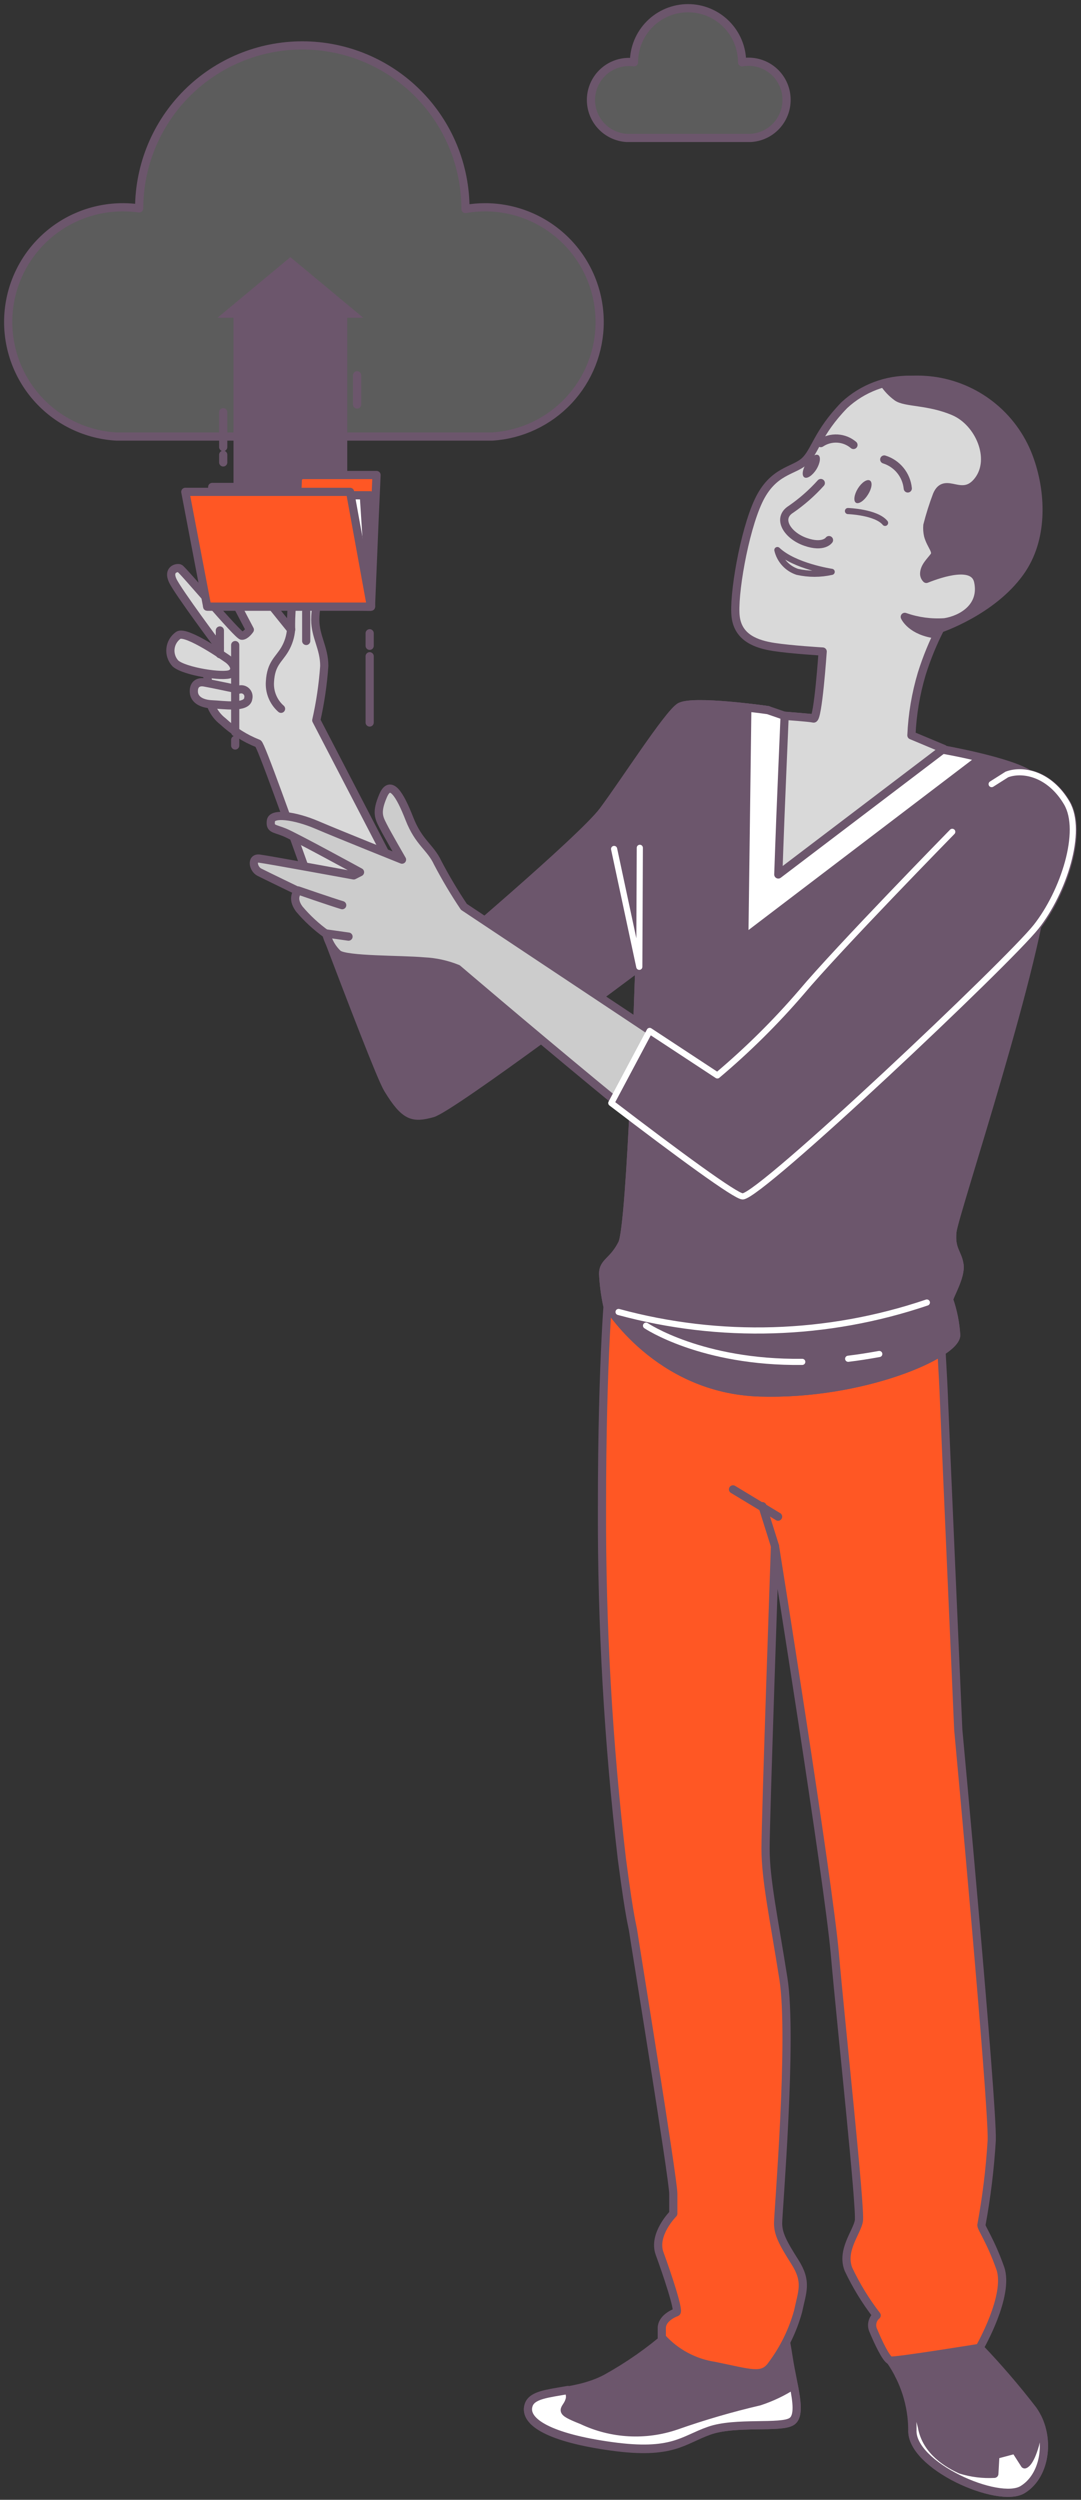
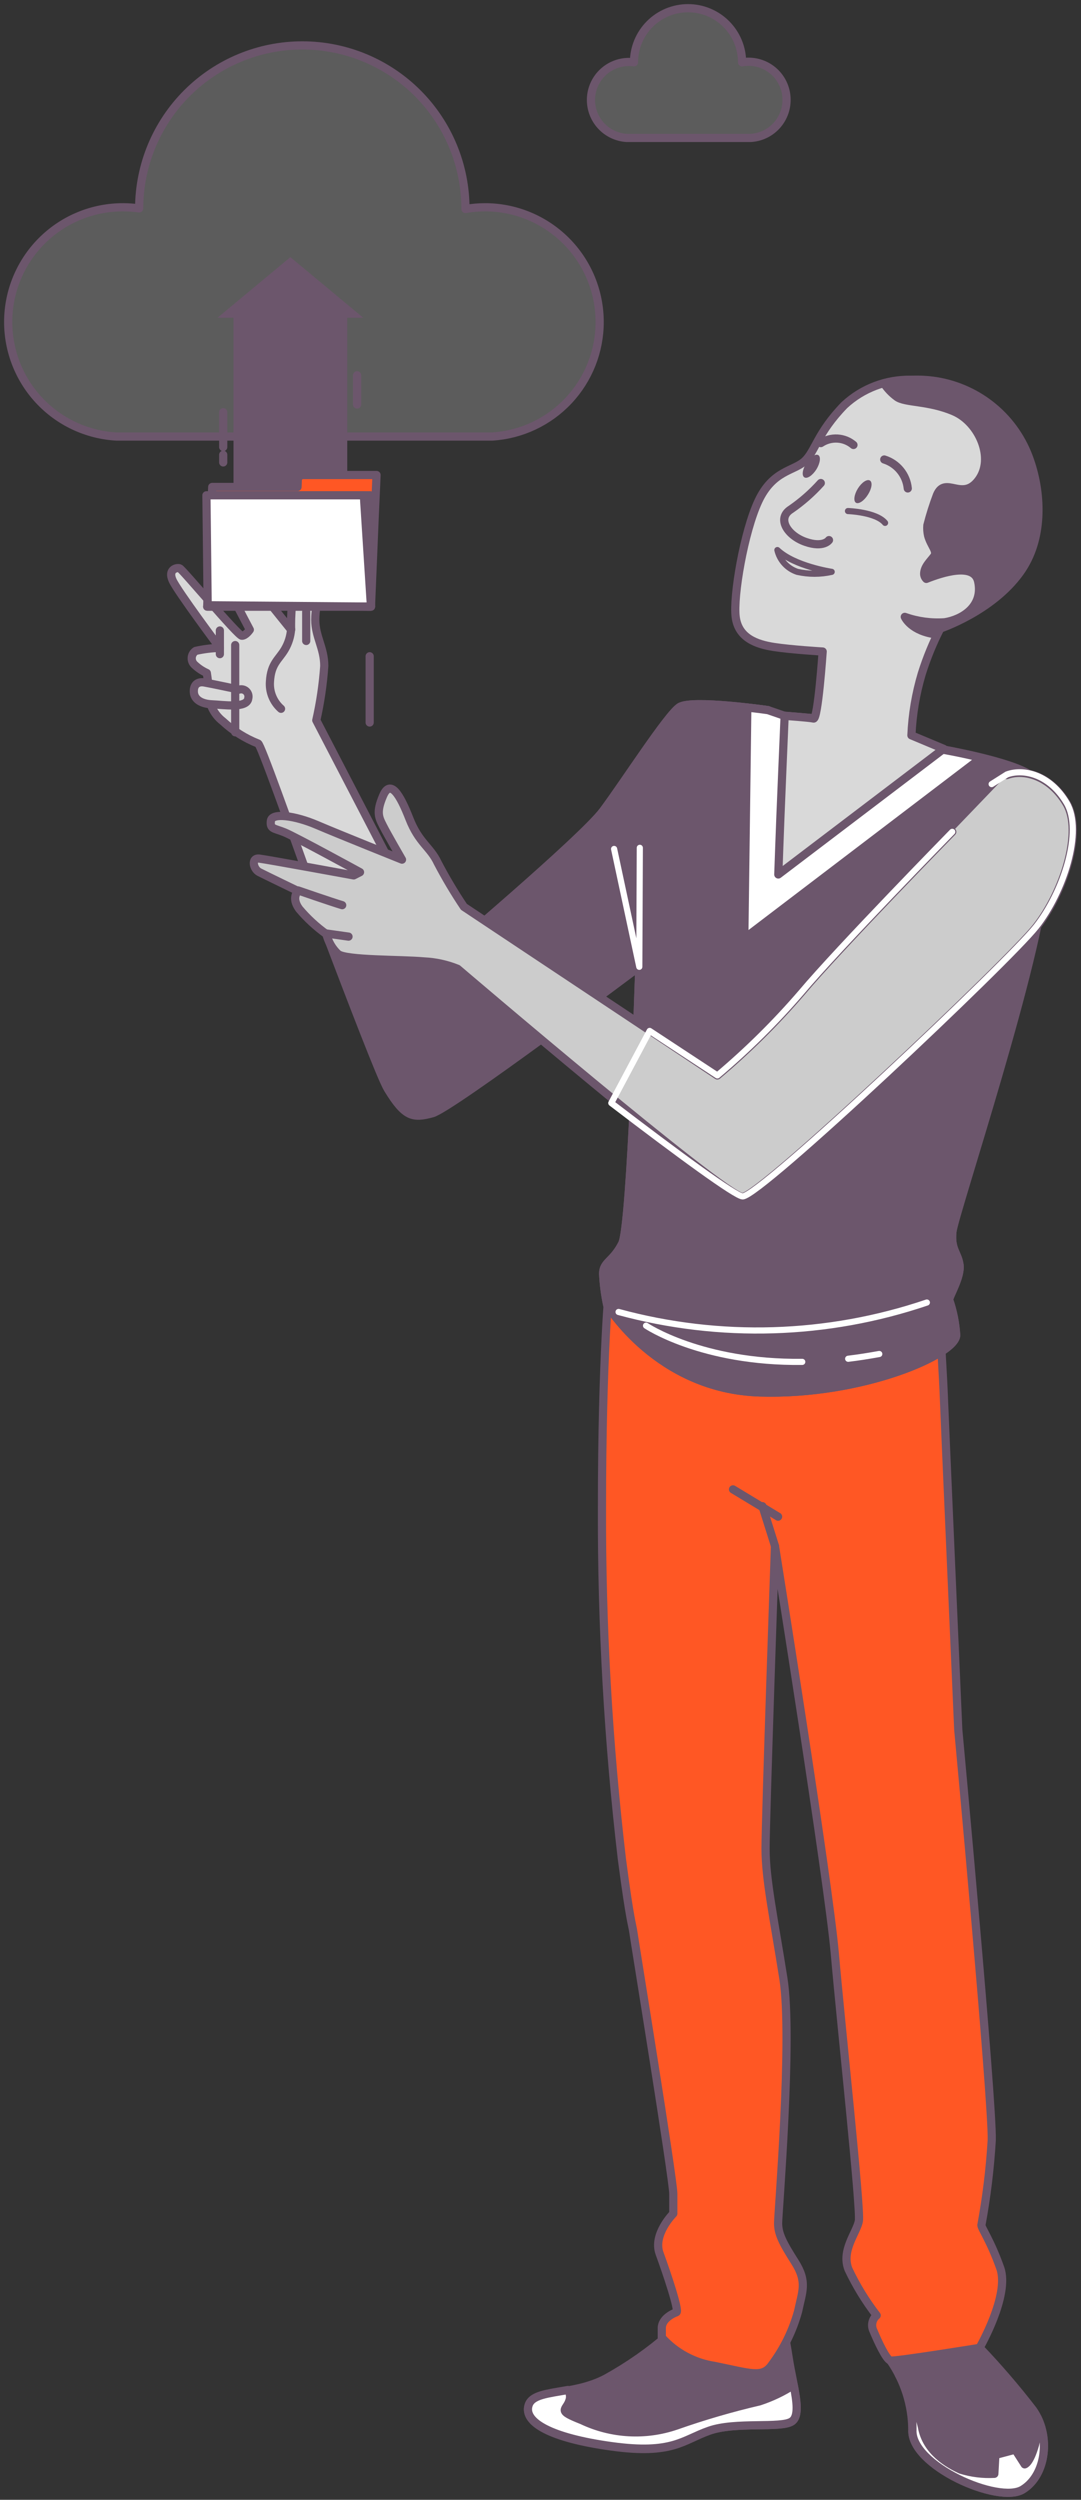
<svg xmlns="http://www.w3.org/2000/svg" width="132" height="305" viewbox="0 0 132 305" fill="none">
  <rect width="100%" height="100%" fill="#333333" stroke="none" />
  <path d="M108.722 288.01C110.444 290.491 111.379 293.433 111.405 296.453C111.152 300.807 121.912 305.554 124.861 303.756C127.81 301.959 128.317 297.098 126.127 294.022C124.086 291.377 121.906 288.841 119.595 286.427C118.95 285.655 118.95 285.022 116.899 285.022C114.848 285.022 109.494 284.934 108.722 288.01Z" fill="#6C566C" stroke="#6C566C" stroke-linecap="round" stroke-linejoin="round" />
  <path d="M126.709 295.022C126.756 296.108 126.649 297.194 126.393 298.25C125.747 300.554 125.127 300.68 125.127 300.68L123.975 298.883L121.545 299.528L121.418 301.832C120.032 301.908 118.643 301.737 117.317 301.326C115.899 300.68 113.089 299.149 112.57 296.073C112.019 293.812 111.068 291.668 109.76 289.744C110.887 291.798 111.458 294.11 111.418 296.453C111.165 300.807 121.924 305.554 124.874 303.756C127.507 302.149 128.178 298.06 126.709 295.022Z" fill="white" stroke="#6C566C" stroke-linecap="round" stroke-linejoin="round" />
  <path d="M81.697 284.807C79.332 286.865 76.756 288.668 74.013 290.187C69.925 292.364 65.153 291.453 64.545 293.516C63.938 295.579 67.229 297.478 74.672 298.503C82.115 299.529 83.38 297.731 86.583 296.579C89.785 295.427 95.444 296.326 96.71 295.427C97.975 294.529 96.836 291.073 96.33 287.832C95.823 284.592 95.558 283.744 95.558 283.744C93.329 284.821 90.834 285.222 88.38 284.896C86.166 284.581 83.919 284.551 81.697 284.807V284.807Z" fill="#6C566C" stroke="#6C566C" stroke-linecap="round" stroke-linejoin="round" />
  <path d="M86.57 296.579C89.773 295.427 95.431 296.326 96.697 295.427C97.558 294.832 97.317 293.06 96.912 290.997C95.609 291.843 94.2 292.515 92.722 292.997C89.295 293.794 85.915 294.778 82.596 295.946C78.82 297.246 74.684 297.014 71.077 295.301C67.874 294.035 69.153 294.149 69.533 292.87C69.606 292.66 69.626 292.434 69.593 292.214C69.56 291.994 69.474 291.784 69.343 291.604C66.912 292.048 64.938 292.187 64.545 293.465C63.9 295.503 67.229 297.427 74.672 298.453C82.115 299.478 83.368 297.693 86.57 296.579Z" fill="white" stroke="#6C566C" stroke-linecap="round" stroke-linejoin="round" />
  <path d="M74.406 156.618C74.406 156.618 73.507 165.201 73.507 184.023C73.462 198.32 74.273 212.608 75.937 226.808C76.963 234.618 77.203 234.744 77.342 235.77C77.482 236.795 82.216 265.858 82.216 267.655V270.086C82.216 270.086 79.684 272.617 80.545 274.959C81.406 277.301 82.988 281.997 82.595 282.124C82.203 282.25 80.811 282.896 80.811 284.048V285.199C82.48 287.053 84.738 288.273 87.203 288.655C91.684 289.554 93.102 290.199 94.254 288.529C95.72 286.571 96.806 284.355 97.456 281.997C97.962 279.567 98.608 278.415 97.064 275.984C95.519 273.554 95.013 272.516 95.013 271.238C95.013 269.959 96.811 248.706 95.659 241.402C94.507 234.099 93.481 229.339 93.481 225.542C93.481 221.744 94.633 188.656 94.633 188.656C94.633 188.656 101.165 229.504 101.937 238.339C102.709 247.174 105.14 269.592 104.874 270.997C104.608 272.402 102.697 274.579 103.608 276.883C104.55 278.875 105.704 280.76 107.051 282.503C106.78 282.731 106.594 283.045 106.525 283.392C106.456 283.74 106.508 284.1 106.671 284.415C107.19 285.68 108.215 287.87 108.722 288.01C109.228 288.149 119.608 286.465 119.608 286.465C119.608 286.465 123.317 280.06 122.139 276.731C120.962 273.402 119.836 271.87 119.836 271.491C120.47 268.06 120.893 264.594 121.101 261.111C121.228 256.504 117.013 211.048 117.013 211.048C117.013 211.048 115.215 169.935 115.215 169.555C115.215 169.175 114.836 162.631 114.836 162.631C114.836 162.631 101.254 171.606 89.608 167.758C77.963 163.909 74.406 156.618 74.406 156.618Z" fill="#FF5724" stroke="#6C566C" stroke-linecap="round" stroke-linejoin="round" />
  <path d="M94.633 188.631L93.102 183.77" stroke="#6C566C" stroke-linecap="round" stroke-linejoin="round" />
  <path d="M95.013 185.049L89.507 181.719" stroke="#6C566C" stroke-linecap="round" stroke-linejoin="round" />
  <path d="M93.785 86.644C93.785 86.644 84.456 85.29 82.975 86.277C81.494 87.265 76.228 95.48 73.646 98.936C71.064 102.391 53.748 116.999 53.748 116.999L38.621 87.885C39.115 85.702 39.441 83.485 39.596 81.252C39.596 79.049 38.495 77.695 38.495 75.606C38.495 73.518 39.482 70.442 38.988 69.708C38.495 68.974 37.14 69.834 36.279 71.303C35.419 72.771 35.545 76.834 35.545 76.834C35.545 76.834 27.849 67.341 27.191 66.151C27.014 65.822 25.723 65.898 25.723 66.885C25.723 67.872 30.507 76.834 30.507 76.834C30.507 76.834 30.014 77.569 29.533 77.569C29.052 77.569 22.28 69.467 21.938 69.341C21.596 69.214 20.47 69.467 21.077 70.809C21.685 72.151 26.849 79.05 26.849 79.05C25.857 79.075 24.869 79.198 23.9 79.417C23.759 79.508 23.642 79.63 23.557 79.775C23.472 79.919 23.422 80.082 23.411 80.249C23.4 80.416 23.428 80.584 23.493 80.738C23.558 80.892 23.659 81.029 23.786 81.138C24.218 81.542 24.714 81.871 25.254 82.113C25.254 82.113 25.381 82.86 25.495 84.088C25.43 84.833 25.554 85.584 25.855 86.269C26.155 86.955 26.624 87.554 27.216 88.011C28.469 89.175 29.929 90.094 31.52 90.72C32.128 90.834 45.292 129.454 47.381 132.897C49.469 136.34 50.457 136.454 52.786 135.834C55.115 135.214 78.064 117.948 78.064 117.948C78.064 117.948 77.089 149.517 75.975 151.732C74.862 153.948 73.646 153.948 73.646 155.416C73.709 156.693 73.874 157.963 74.14 159.213C74.14 159.213 80.279 169.53 92.811 169.897C105.342 170.264 116.76 165.226 116.76 162.897C116.669 161.43 116.38 159.982 115.899 158.593C115.899 158.112 117.38 155.77 117.165 154.302C116.95 152.834 116.064 152.454 116.304 150.251C116.545 148.049 127.114 116.467 127.608 106.758C128.101 97.049 128.215 96.315 125.886 94.606C123.557 92.897 114.95 91.404 114.95 91.404L100.456 87.72L94.684 87.227L93.785 86.644Z" fill="#D9D9D9" stroke="#6C566C" stroke-linecap="round" stroke-linejoin="round" />
  <path d="M127.57 106.783C128.064 97.087 128.178 96.341 125.849 94.632C123.519 92.923 114.912 91.429 114.912 91.429L100.418 87.746L94.646 87.252L93.786 86.644C93.786 86.644 84.457 85.29 82.976 86.277C81.495 87.265 76.229 95.48 73.647 98.935C71.064 102.391 53.748 116.999 53.748 116.999L48.685 106.708L39.432 112.885C43.229 122.91 46.545 131.505 47.356 132.847C49.444 136.277 50.431 136.403 52.761 135.783C55.09 135.163 78.064 117.948 78.064 117.948C78.064 117.948 77.09 149.517 75.976 151.732C74.862 153.948 73.647 153.948 73.647 155.416C73.709 156.693 73.874 157.963 74.14 159.213C74.14 159.213 80.279 169.53 92.811 169.897C105.342 170.264 116.76 165.226 116.76 162.897C116.669 161.43 116.38 159.982 115.899 158.593C115.899 158.112 117.38 155.77 117.165 154.302C116.95 152.834 116.064 152.454 116.304 150.251C116.545 148.049 127.076 116.492 127.57 106.783Z" fill="#6C566C" stroke="#6C566C" stroke-linecap="round" stroke-linejoin="round" />
  <path d="M78.127 103.442L78.064 117.961L74.988 103.581" stroke="white" stroke-width="0.75" stroke-linecap="round" stroke-linejoin="round" />
  <path d="M75.533 160.074C87.917 163.44 101.023 163.039 113.178 158.922" stroke="white" stroke-width="0.75" stroke-linecap="round" stroke-linejoin="round" />
  <path d="M103.57 165.783C104.836 165.631 106.026 165.441 107.367 165.201" stroke="white" stroke-width="0.75" stroke-linecap="round" stroke-linejoin="round" />
  <path d="M78.887 161.745C78.887 161.745 85.659 166.315 97.963 166.163" stroke="white" stroke-width="0.75" stroke-linecap="round" stroke-linejoin="round" />
  <path d="M35.545 76.771C35.482 77.642 35.217 78.487 34.773 79.239C34.026 80.505 33.09 80.948 32.963 83.163C32.917 83.783 33.015 84.406 33.25 84.981C33.485 85.557 33.85 86.07 34.318 86.48" stroke="#6C566C" stroke-linecap="round" stroke-linejoin="round" />
-   <path d="M27.685 80.328C27.685 80.328 22.773 76.898 21.786 77.505C21.517 77.693 21.291 77.936 21.123 78.219C20.956 78.501 20.851 78.816 20.817 79.143C20.782 79.469 20.818 79.8 20.922 80.111C21.026 80.423 21.195 80.708 21.419 80.948C22.533 81.936 27.318 82.67 28.178 82.214C29.039 81.758 28.47 80.834 27.685 80.328Z" fill="#D9D9D9" stroke="#6C566C" stroke-linecap="round" stroke-linejoin="round" />
  <path d="M29.204 84.138C29.204 84.138 25.773 83.404 24.938 83.265C24.103 83.125 23.609 83.594 23.672 84.467C23.735 85.341 24.584 85.885 25.913 85.936C27.242 85.986 30.191 86.48 30.318 85.201C30.355 85.05 30.353 84.891 30.309 84.74C30.265 84.59 30.183 84.454 30.07 84.346C29.957 84.238 29.817 84.162 29.665 84.125C29.513 84.089 29.354 84.093 29.204 84.138V84.138Z" fill="#D9D9D9" stroke="#6C566C" stroke-linecap="round" stroke-linejoin="round" />
  <path d="M100.456 79.493C100.456 79.493 107.304 79.277 109.633 78.163" stroke="#6C566C" stroke-linecap="round" stroke-linejoin="round" />
  <path d="M116.279 101.492C116.279 101.492 102.355 115.707 97.836 121.087C94.7 124.732 91.275 128.118 87.596 131.214L56.647 110.644C55.483 108.91 54.414 107.114 53.444 105.264C52.545 103.34 51.14 102.834 49.989 99.885C48.837 96.936 47.672 95.024 46.786 97.075C45.9 99.125 46.267 99.758 46.786 100.784C47.305 101.809 49.09 104.885 49.09 104.885C49.09 104.885 41.406 101.809 38.71 100.657C36.014 99.505 33.204 99.125 33.077 100.151C32.951 101.176 33.47 101.037 34.748 101.556C36.027 102.075 43.963 106.416 43.963 106.416L43.191 106.809C43.191 106.809 32.697 104.885 31.672 104.758C30.647 104.632 30.9 106.024 31.672 106.416C32.444 106.809 36.406 108.72 36.406 108.72C36.406 108.72 35.508 109.492 36.533 110.897C37.511 112.057 38.629 113.09 39.862 113.973C40.084 114.906 40.577 115.751 41.28 116.404C42.305 117.176 48.963 117.049 51.773 117.302C53.181 117.367 54.568 117.671 55.874 118.201C55.874 118.201 88.495 146.049 90.672 146.049C92.849 146.049 123.19 117.366 126.519 113.138C129.849 108.91 132.279 101.492 130.241 98.037C128.203 94.581 124.988 93.809 122.937 94.568" fill="#CCCCCC" />
  <path d="M116.279 101.492C116.279 101.492 102.355 115.707 97.836 121.087C94.7 124.732 91.275 128.118 87.596 131.214L56.647 110.644C55.483 108.91 54.414 107.114 53.444 105.264C52.545 103.34 51.14 102.834 49.989 99.885C48.837 96.936 47.672 95.024 46.786 97.075C45.9 99.125 46.267 99.758 46.786 100.784C47.305 101.809 49.09 104.885 49.09 104.885C49.09 104.885 41.406 101.809 38.71 100.657C36.014 99.505 33.204 99.125 33.077 100.151C32.951 101.176 33.47 101.037 34.748 101.556C36.027 102.075 43.963 106.416 43.963 106.416L43.191 106.809C43.191 106.809 32.697 104.885 31.672 104.758C30.647 104.632 30.9 106.024 31.672 106.416C32.444 106.809 36.406 108.72 36.406 108.72C36.406 108.72 35.508 109.492 36.533 110.897C37.511 112.057 38.629 113.09 39.862 113.973C40.084 114.906 40.577 115.751 41.28 116.404C42.305 117.176 48.963 117.049 51.773 117.302C53.181 117.367 54.568 117.671 55.874 118.201C55.874 118.201 88.495 146.049 90.672 146.049C92.849 146.049 123.19 117.366 126.519 113.138C129.849 108.91 132.279 101.492 130.241 98.037C128.203 94.581 124.988 93.809 122.937 94.568" stroke="#6C566C" stroke-linecap="round" stroke-linejoin="round" />
  <path d="M36.406 108.644C36.406 108.644 40.508 110.062 41.786 110.442Z" fill="white" />
  <path d="M36.406 108.644C36.406 108.644 40.508 110.062 41.786 110.442" stroke="#6C566C" stroke-linecap="round" stroke-linejoin="round" />
  <path d="M39.862 113.897L42.558 114.277" stroke="#6C566C" stroke-linecap="round" stroke-linejoin="round" />
-   <path d="M116.279 101.492C116.279 101.492 102.355 115.707 97.836 121.087C94.699 124.732 91.275 128.118 87.596 131.214L79.33 125.783L74.646 134.581C82.811 140.821 89.836 145.973 90.684 145.973C92.849 145.973 123.203 117.29 126.532 113.062C129.861 108.834 132.291 101.416 130.253 97.961C128.215 94.505 125 93.733 122.95 94.492L121.089 95.67" fill="#6C566C" />
  <path d="M116.279 101.492C116.279 101.492 102.355 115.707 97.836 121.087C94.699 124.732 91.275 128.118 87.596 131.214L79.33 125.783L74.646 134.581C82.811 140.821 89.836 145.973 90.684 145.973C92.849 145.973 123.203 117.29 126.532 113.062C129.861 108.834 132.291 101.416 130.253 97.961C128.215 94.505 125 93.733 122.95 94.492L121.089 95.67" stroke="white" stroke-width="0.75" stroke-linecap="round" stroke-linejoin="round" />
  <path d="M114.912 91.429L100.419 87.746L95.811 87.341L93.786 86.644C93.786 86.644 92.735 86.493 91.254 86.328L90.887 114.492L119.836 92.467C117.304 91.834 114.912 91.429 114.912 91.429Z" fill="white" stroke="#6C566C" stroke-linecap="round" stroke-linejoin="round" />
  <path d="M111.292 46.341C108.263 46.26 105.323 47.368 103.102 49.43C99.785 52.847 99.57 55.062 98.241 56.278C96.912 57.493 94.368 57.379 92.608 61.138C90.849 64.898 89.507 72.746 89.836 75.29C90.165 77.834 92.368 78.606 94.482 78.936C96.596 79.265 100.456 79.493 100.456 79.493C100.456 79.493 99.887 87.796 99.342 87.67C98.798 87.543 95.811 87.341 95.811 87.341C95.811 87.341 95.254 100.277 95.152 103.48L95.038 106.695L115.228 91.366L111.292 89.72C111.401 87.171 111.826 84.646 112.557 82.201C113.166 80.261 113.941 78.376 114.874 76.569C114.874 76.569 121.203 74.467 124.608 69.721C127.355 65.923 127.266 60.442 125.772 56.164C124.918 53.664 123.399 51.444 121.379 49.743C119.358 48.041 116.913 46.922 114.304 46.505C113.308 46.351 112.299 46.296 111.292 46.341Z" fill="#D9D9D9" stroke="#6C566C" stroke-linecap="round" stroke-linejoin="round" />
  <path d="M100.228 58.936C99.143 60.143 97.919 61.217 96.583 62.138C94.811 63.239 96.14 65.341 98.355 66.113C100.57 66.885 101.228 65.898 101.228 65.898" stroke="#6C566C" stroke-linecap="round" stroke-linejoin="round" />
  <path d="M101.557 69.771C101.557 69.771 97.026 69.1 94.925 67.113C95.069 67.727 95.369 68.293 95.794 68.758C96.219 69.223 96.757 69.572 97.355 69.771C98.739 70.082 100.174 70.082 101.557 69.771V69.771Z" stroke="#6C566C" stroke-width="0.75" stroke-linecap="round" stroke-linejoin="round" />
  <path d="M107.975 56.062C108.747 56.304 109.432 56.768 109.943 57.396C110.454 58.024 110.769 58.788 110.848 59.594" stroke="#6C566C" stroke-linecap="round" stroke-linejoin="round" />
  <path d="M104.216 54.29C103.666 53.824 102.979 53.55 102.26 53.509C101.541 53.468 100.827 53.662 100.228 54.062" stroke="#6C566C" stroke-linecap="round" stroke-linejoin="round" />
  <path d="M105.975 60.366C105.507 61.113 104.849 61.543 104.52 61.341C104.19 61.138 104.292 60.341 104.76 59.594C105.228 58.847 105.887 58.417 106.228 58.632C106.57 58.847 106.456 59.619 105.975 60.366Z" fill="#6C566C" />
  <path d="M99.684 57.278C99.203 58.024 98.558 58.455 98.216 58.24C97.874 58.024 97.988 57.252 98.469 56.505C98.95 55.759 99.596 55.328 99.925 55.531C100.254 55.733 100.153 56.518 99.684 57.278Z" fill="#6C566C" />
  <path d="M103.545 62.353C103.545 62.353 106.975 62.467 108.076 63.797" stroke="#6C566C" stroke-width="0.75" stroke-linecap="round" stroke-linejoin="round" />
  <path d="M125.722 56.214C124.867 53.715 123.348 51.495 121.328 49.794C119.308 48.092 116.862 46.973 114.253 46.556C113.275 46.388 112.283 46.316 111.291 46.341C110.16 46.351 109.034 46.495 107.937 46.771C108.363 47.413 108.899 47.974 109.519 48.43C110.532 49.176 113.393 48.873 116.481 50.202C119.57 51.531 121.456 55.949 119.469 58.594C117.481 61.24 115.431 57.974 114.405 60.404C113.949 61.609 113.56 62.839 113.241 64.088C113.205 64.512 113.235 64.939 113.329 65.353C113.684 66.619 114.519 67.252 114.051 67.885C113.583 68.518 112.848 69.151 112.848 70.024C112.856 70.253 112.951 70.471 113.114 70.632C114.988 69.885 118.937 68.594 119.443 70.948C120.101 74.037 117.456 75.594 115.355 75.923C113.702 76.039 112.044 75.815 110.481 75.265C110.481 75.265 111.253 77.062 114.431 77.417C114.658 76.948 114.798 76.695 114.798 76.695C114.798 76.695 121.127 74.594 124.532 69.847C127.304 65.948 127.215 60.493 125.722 56.214Z" fill="#6C566C" stroke="#6C566C" stroke-linecap="round" stroke-linejoin="round" />
  <path d="M73.225 39.292C73.225 37.454 72.864 35.633 72.161 33.934C71.457 32.235 70.427 30.691 69.127 29.391C67.827 28.091 66.283 27.059 64.585 26.355C62.886 25.651 61.066 25.289 59.227 25.289C58.425 25.29 57.625 25.36 56.836 25.499C56.846 20.215 54.756 15.144 51.027 11.401C47.298 7.658 42.234 5.55 36.951 5.54C31.667 5.53 26.596 7.62 22.853 11.349C19.11 15.079 17.002 20.142 16.992 25.426C16.351 25.338 15.704 25.292 15.057 25.289C11.406 25.274 7.893 26.686 5.268 29.224C2.643 31.762 1.113 35.225 1.006 38.875C0.899 42.525 2.222 46.073 4.693 48.761C7.164 51.449 10.588 53.065 14.234 53.264H60.087C63.644 53.045 66.983 51.478 69.424 48.882C71.866 46.286 73.225 42.856 73.225 39.292Z" fill="white" fill-opacity="0.2" stroke="#6C566C" stroke-linecap="round" stroke-linejoin="round" />
  <path d="M44.353 38.768L35.457 31.376L26.56 38.768H28.515V62.538H42.403V38.768H44.353Z" fill="#6C566C" />
  <path d="M37.008 57.956C36.843 57.959 36.684 58.024 36.564 58.139C36.444 58.253 36.373 58.409 36.364 58.575L36.332 59.414H25.915L25.302 74.014H45.297L45.758 62.947L45.916 59.414L45.979 57.956H37.008Z" fill="#FF5724" stroke="#6C566C" stroke-linecap="round" stroke-linejoin="round" />
  <path d="M45.297 74.014L45.213 60.431H25.993L26.145 73.847L45.297 74.014Z" fill="white" stroke="#6C566C" stroke-linecap="round" stroke-linejoin="round" />
  <path d="M45.297 74.014L44.427 60.431H25.207L25.359 73.847L45.297 74.014Z" fill="white" stroke="#6C566C" stroke-linecap="round" stroke-linejoin="round" />
-   <path d="M25.301 74.014L22.628 60.011H42.749L45.297 74.014H25.301Z" fill="#FF5724" stroke="#6C566C" stroke-linecap="round" stroke-linejoin="round" />
+   <path d="M25.301 74.014H42.749L45.297 74.014H25.301Z" fill="#FF5724" stroke="#6C566C" stroke-linecap="round" stroke-linejoin="round" />
  <path d="M27.257 55.487V56.42" stroke="#6C566C" stroke-linecap="round" stroke-linejoin="round" />
  <path d="M27.257 50.297V54.548" stroke="#6C566C" stroke-linecap="round" stroke-linejoin="round" />
  <path d="M43.604 45.788V49.358" stroke="#6C566C" stroke-linecap="round" stroke-linejoin="round" />
  <path d="M37.391 74.633V78.203" stroke="#6C566C" stroke-linecap="round" stroke-linejoin="round" />
  <path d="M45.14 80.07V88.154" stroke="#6C566C" stroke-linecap="round" stroke-linejoin="round" />
-   <path d="M45.14 77.265V78.796" stroke="#6C566C" stroke-linecap="round" stroke-linejoin="round" />
  <path d="M26.848 76.924V79.813" stroke="#6C566C" stroke-linecap="round" stroke-linejoin="round" />
-   <path d="M28.72 90.277V90.959" stroke="#6C566C" stroke-linecap="round" stroke-linejoin="round" />
  <path d="M28.72 78.707V89.344" stroke="#6C566C" stroke-linecap="round" stroke-linejoin="round" />
  <path d="M96.046 12.172C96.046 10.942 95.557 9.761 94.687 8.891C93.817 8.021 92.637 7.532 91.406 7.532C91.141 7.531 90.876 7.554 90.615 7.601C90.615 5.85 89.919 4.171 88.681 2.933C87.444 1.695 85.765 1 84.014 1C82.264 1 80.585 1.695 79.347 2.933C78.109 4.171 77.414 5.85 77.414 7.601C77.2 7.573 76.984 7.559 76.769 7.559C75.568 7.567 74.417 8.041 73.558 8.88C72.699 9.719 72.199 10.859 72.163 12.059C72.127 13.259 72.558 14.427 73.365 15.316C74.172 16.206 75.293 16.747 76.491 16.828V16.828H91.695C92.877 16.754 93.987 16.231 94.796 15.365C95.605 14.499 96.052 13.357 96.046 12.172V12.172Z" fill="white" fill-opacity="0.2" stroke="#6C566C" stroke-linecap="round" stroke-linejoin="round" />
</svg>